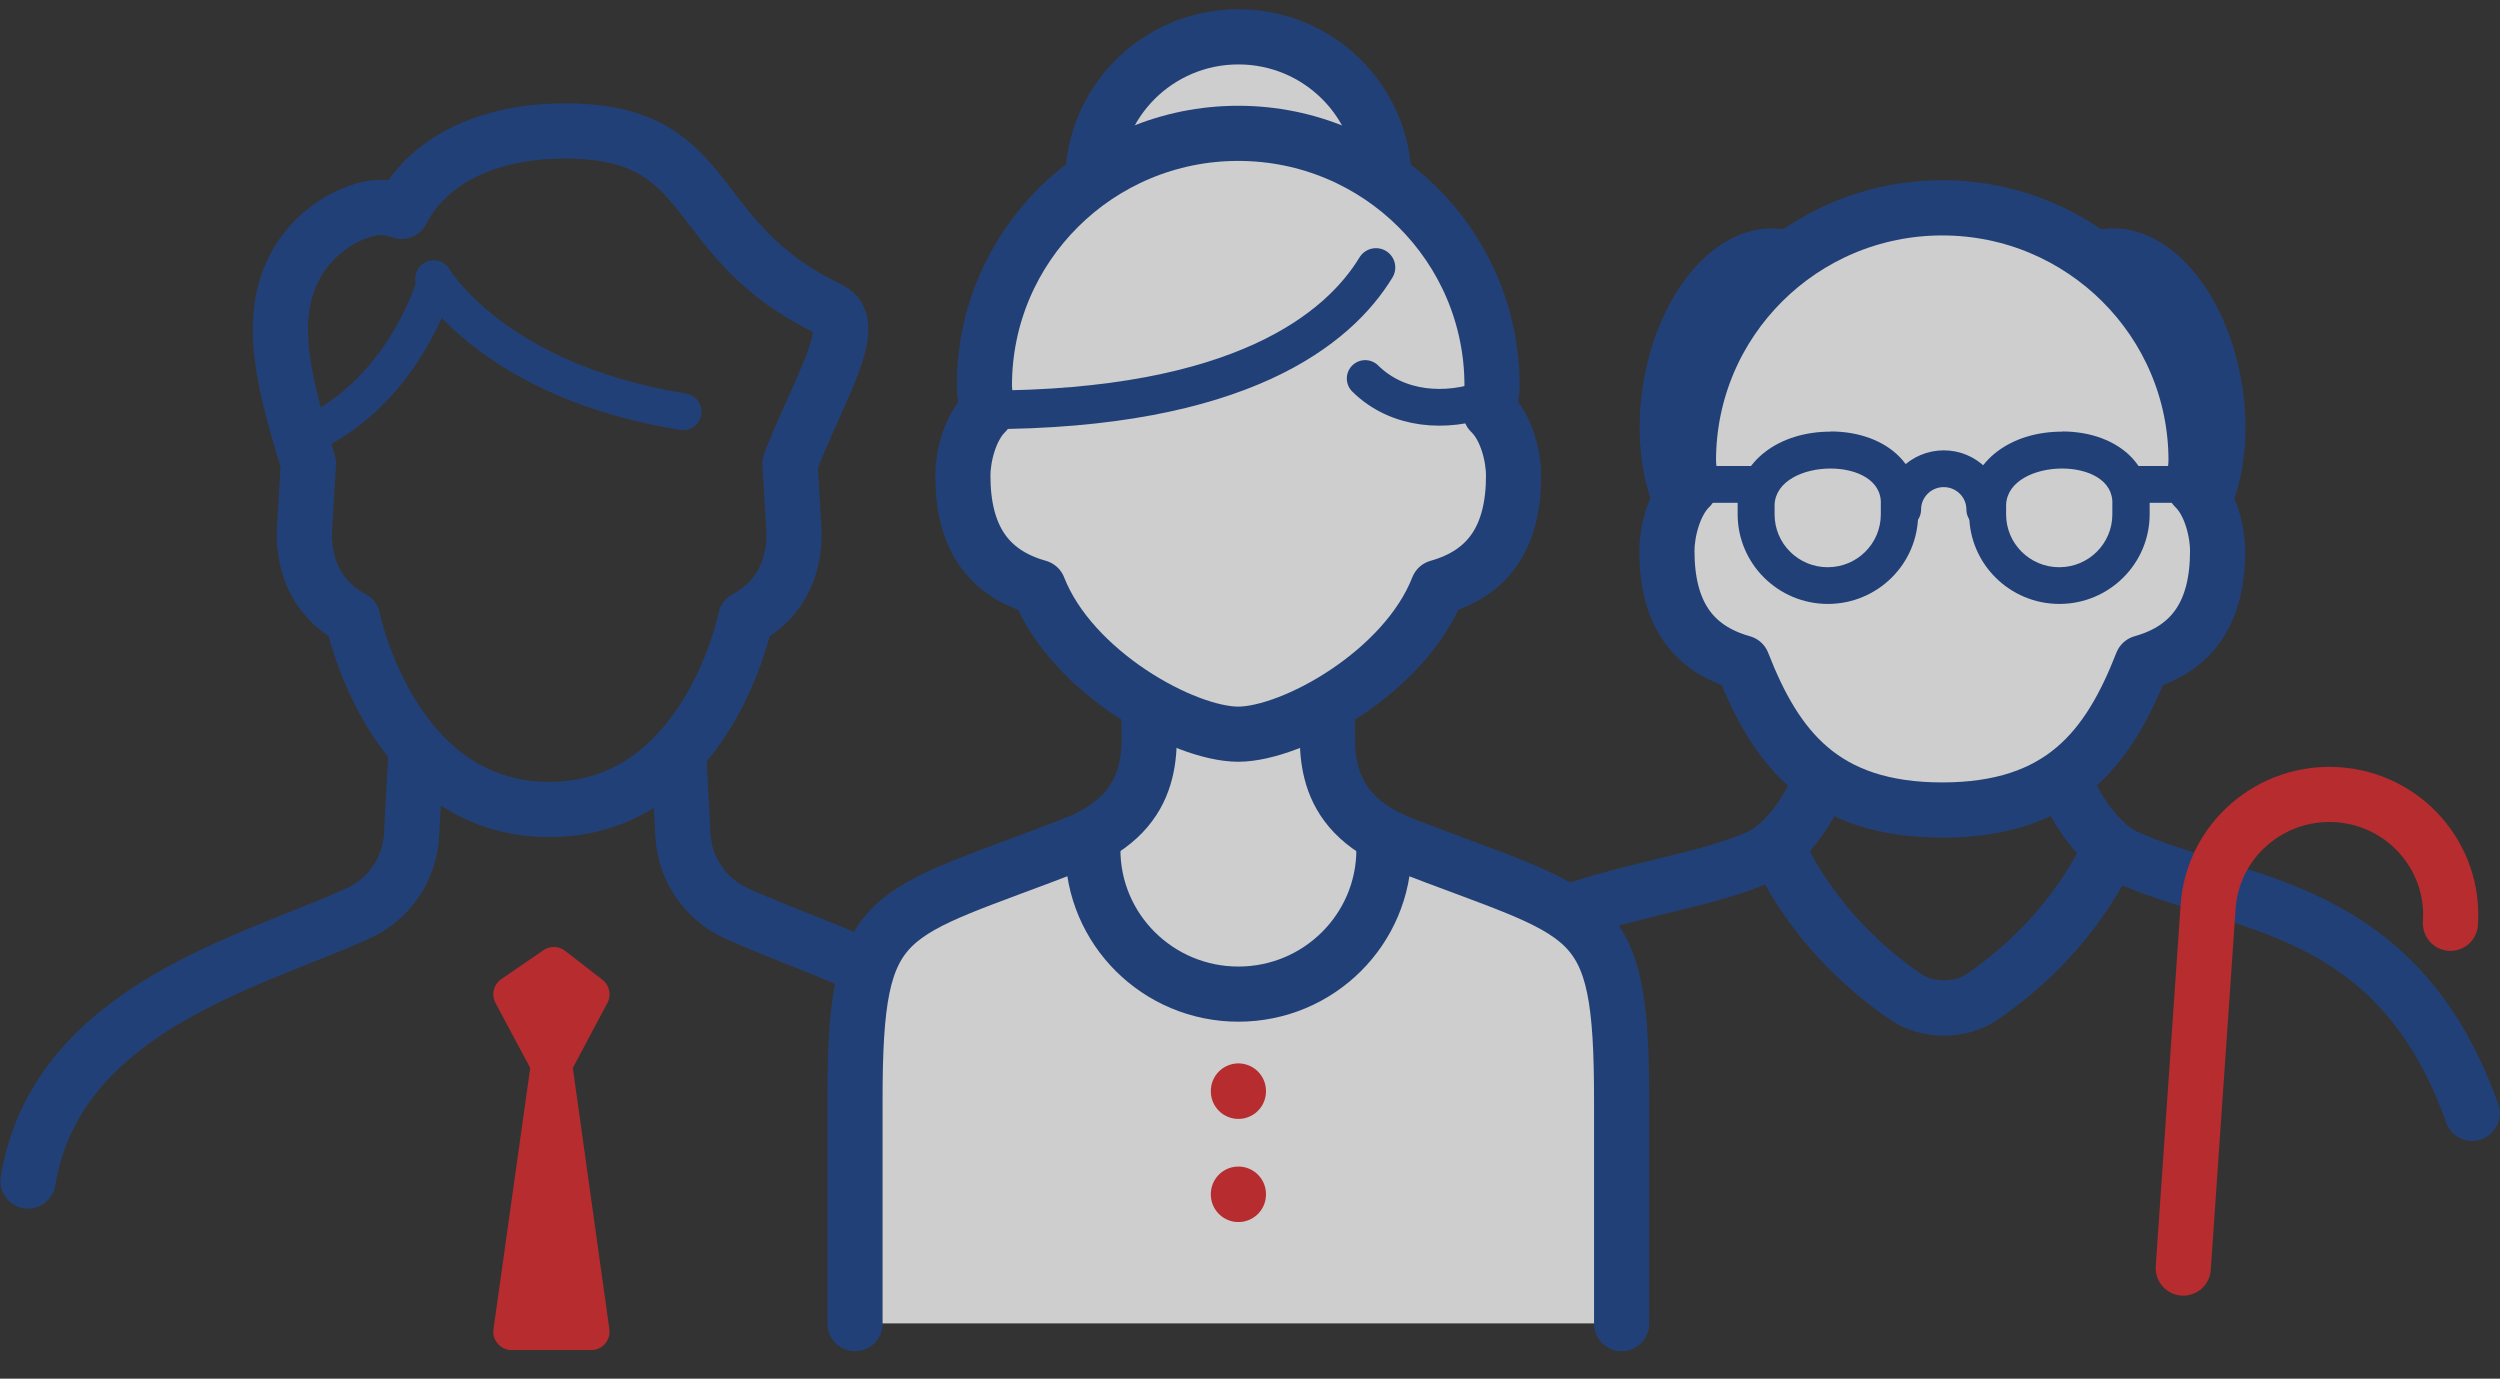
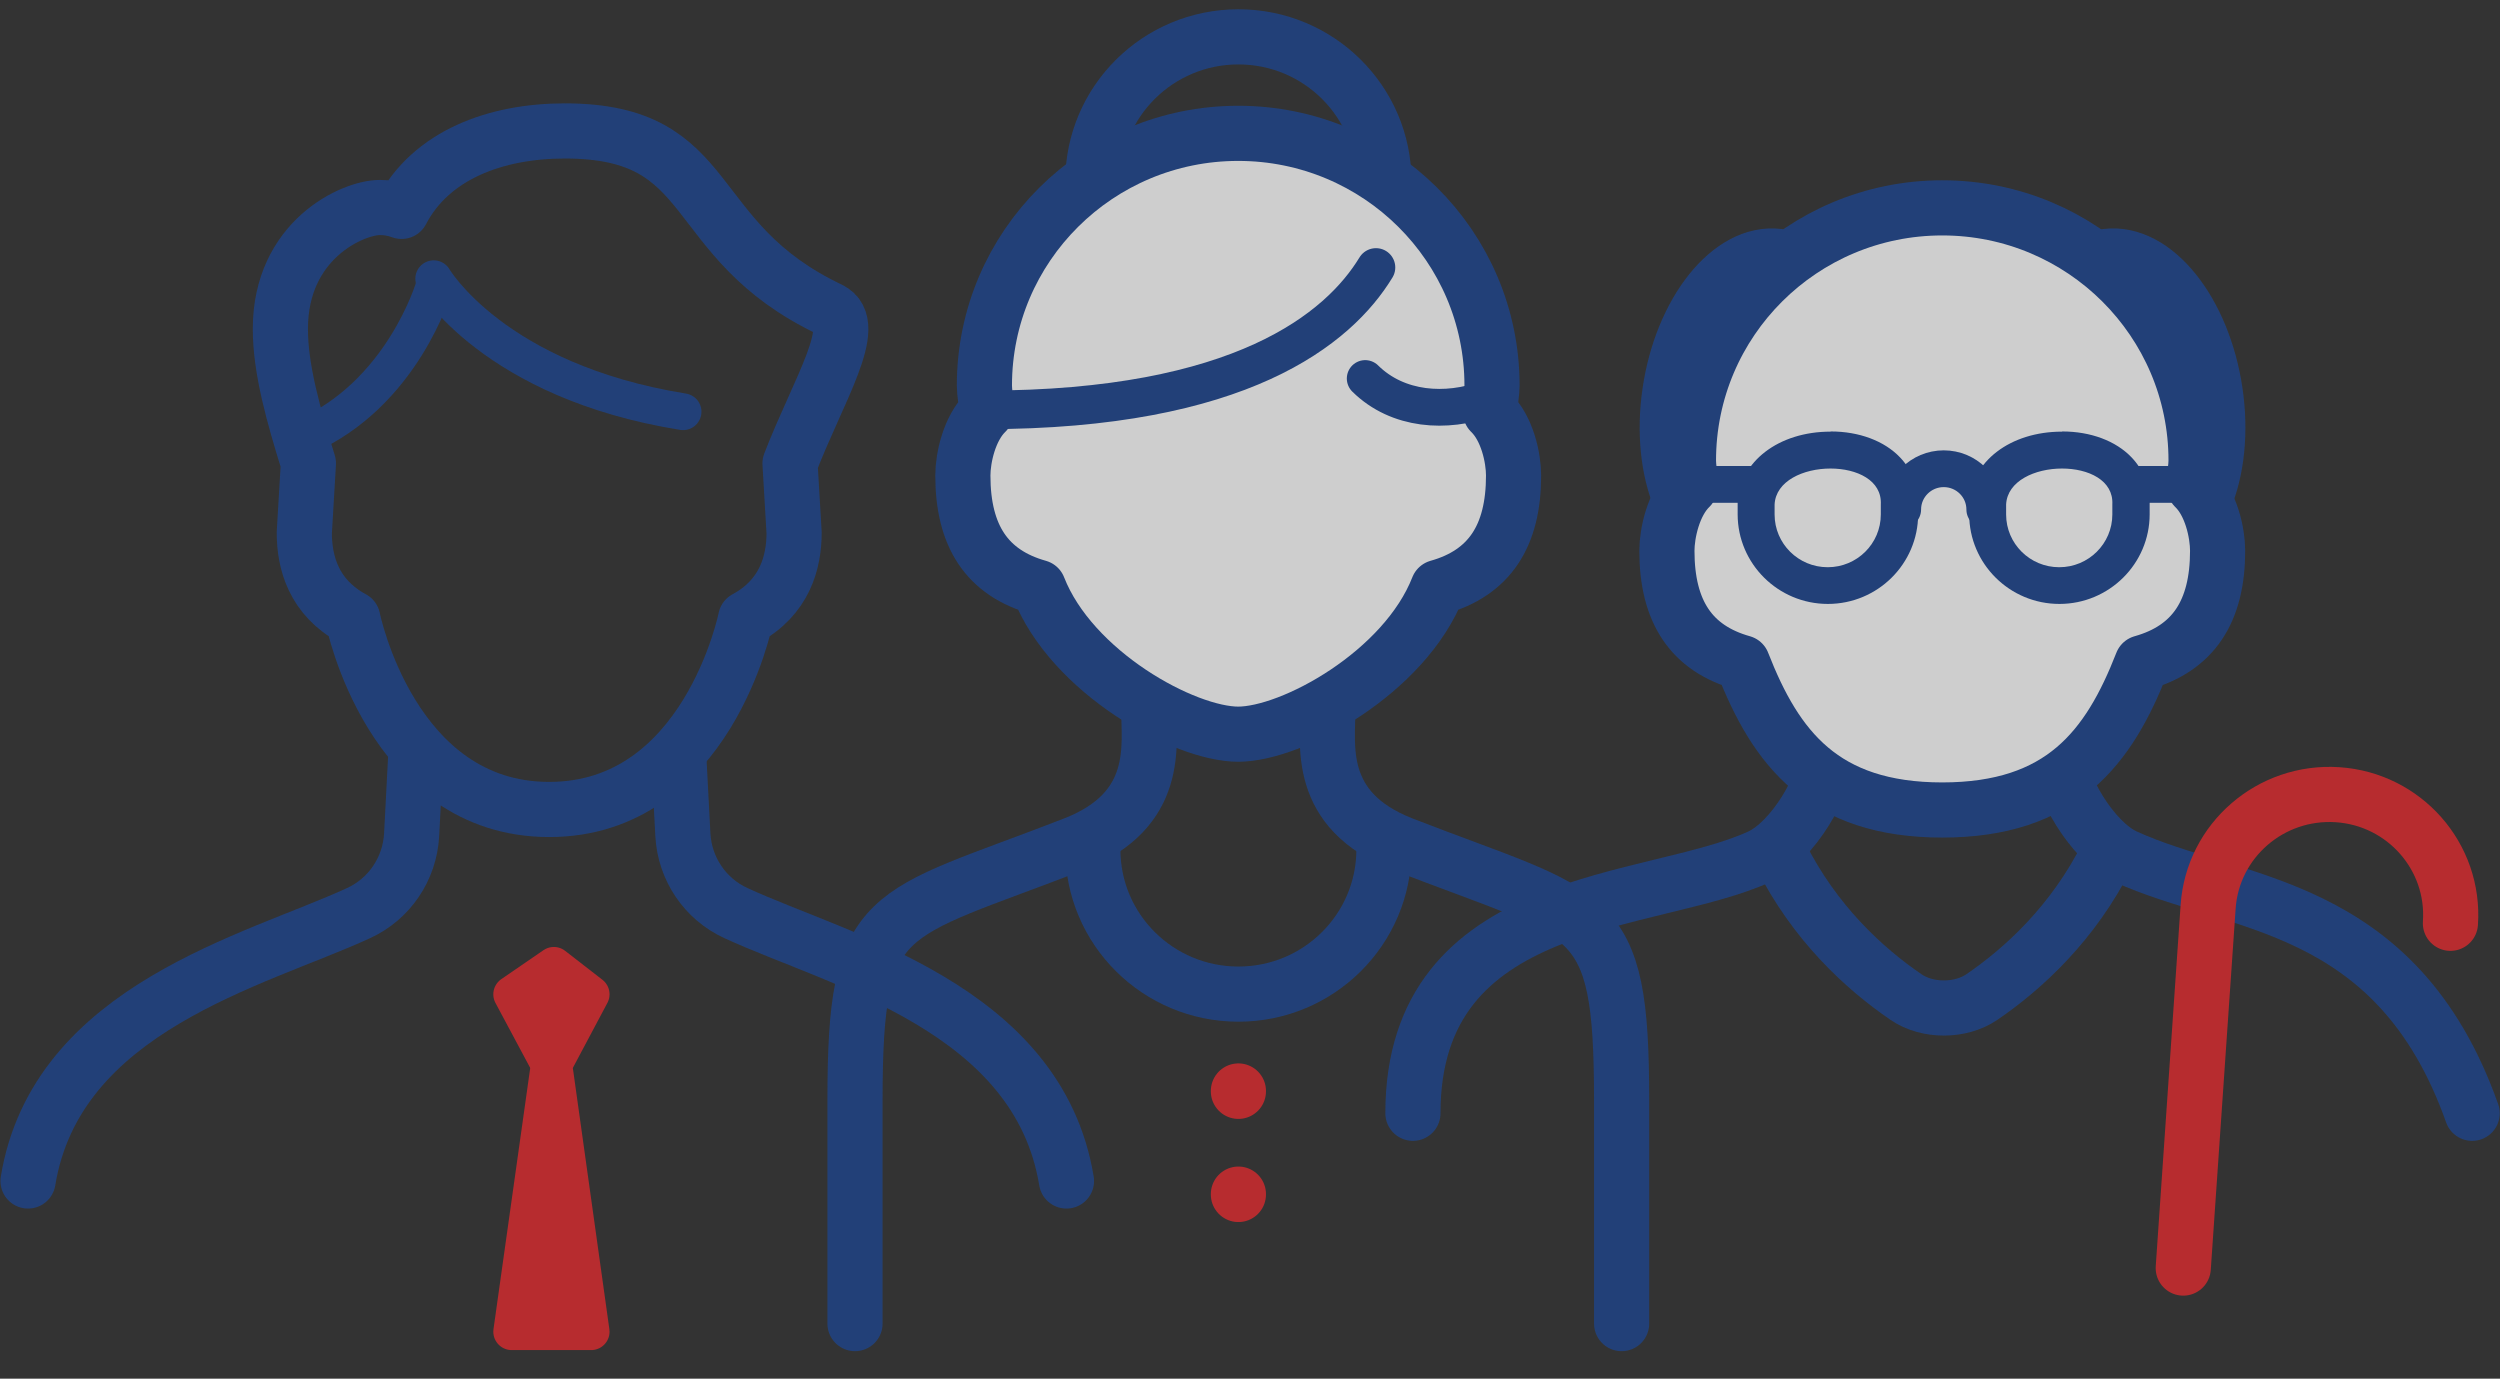
<svg xmlns="http://www.w3.org/2000/svg" width="136" height="75" viewBox="0 0 136 75" fill="none">
  <rect x="0" y="0" width="136" height="75" fill="#333333" stroke="none" />
  <g opacity="0.8" clip-path="url(#clip0_897_43548)">
    <path d="M114.608 13.947C117.214 13.626 119.86 16.928 120.506 21.324C121.153 25.719 119.557 29.543 116.951 29.864" fill="#F5F5F5" />
    <path d="M114.608 13.947C117.214 13.626 119.86 16.928 120.506 21.324C121.153 25.719 119.557 29.543 116.951 29.864" stroke="#1E4489" stroke-width="3" stroke-linecap="round" stroke-linejoin="round" />
    <path d="M96.74 13.947C94.135 13.626 91.488 16.928 90.842 21.324C90.195 25.719 91.791 29.543 94.397 29.864" fill="#F5F5F5" />
    <path d="M96.74 13.947C94.135 13.626 91.488 16.928 90.842 21.324C90.195 25.719 91.791 29.543 94.397 29.864" stroke="#1E4489" stroke-width="3" stroke-linecap="round" stroke-linejoin="round" />
    <path d="M36.926 41.164L37.149 45.419C37.25 47.256 38.351 48.902 40.037 49.674C45.663 52.264 56.471 54.823 58.016 64.246" stroke="#1E4489" stroke-width="3" stroke-linecap="round" stroke-linejoin="round" />
    <path d="M22.614 41.164L22.392 45.419C22.291 47.256 21.19 48.902 19.504 49.674C13.878 52.264 3.07 54.823 1.525 64.246" stroke="#1E4489" stroke-width="3" stroke-linecap="round" stroke-linejoin="round" />
    <path d="M114.628 46.533C112.79 50.196 110.103 52.675 107.81 54.241C106.649 55.033 104.841 55.033 103.689 54.241C101.396 52.675 98.71 50.196 96.872 46.533" stroke="#1E4489" stroke-width="3" stroke-linecap="round" stroke-linejoin="round" />
    <path d="M112.335 36.337L111.911 40.803C112.012 42.73 113.84 45.781 115.608 46.593C121.506 49.313 130.354 48.912 134.485 60.563" stroke="#1E4489" stroke-width="3" stroke-linecap="round" stroke-linejoin="round" />
    <path d="M99.013 36.337L99.437 40.803C99.336 42.73 97.508 45.781 95.74 46.593C89.842 49.313 76.863 48.55 76.863 60.563" stroke="#1E4489" stroke-width="3" stroke-linecap="round" stroke-linejoin="round" />
    <path d="M105.669 44.064C99.164 44.064 96.599 40.692 94.791 36.056C92.003 35.273 90.68 33.266 90.68 29.964C90.68 29.001 91.034 27.385 91.933 26.512C91.953 26.442 91.953 26.361 91.953 26.271C91.953 25.92 91.852 25.448 91.852 25.057C91.852 17.459 98.033 11.308 105.659 11.308C113.285 11.308 119.466 17.47 119.466 25.057C119.466 25.448 119.365 25.92 119.365 26.271C119.365 26.361 119.365 26.442 119.385 26.512C120.294 27.385 120.638 29.001 120.638 29.964C120.638 33.266 119.314 35.273 116.527 36.056C114.719 40.692 112.153 44.064 105.649 44.064H105.669Z" fill="#F5F5F5" stroke="#1E4489" stroke-width="3" stroke-linecap="round" stroke-linejoin="round" />
    <path d="M133.303 50.227C133.556 46.604 130.798 43.472 127.162 43.232C123.526 42.991 120.365 45.72 120.122 49.333L118.769 68.983" stroke="#D82A2E" stroke-width="3" stroke-linecap="round" stroke-linejoin="round" />
-     <path d="M76.308 45.911C71.581 44.065 72.247 40.502 72.247 38.485H71.894C74.489 37.08 77.156 34.742 78.247 31.951C81.034 31.169 82.358 29.172 82.358 25.87C82.358 24.907 82.004 23.301 81.105 22.428C81.085 22.357 81.085 22.277 81.085 22.187C81.085 21.835 81.186 21.364 81.186 20.972C81.186 16.326 78.853 12.221 75.287 9.742C75.217 5.457 71.702 2.005 67.369 2.005C63.036 2.005 59.531 5.457 59.45 9.742C55.885 12.221 53.552 16.326 53.552 20.972C53.552 21.163 53.572 21.364 53.602 21.564L53.552 21.585C53.552 21.585 53.592 21.585 53.602 21.585C53.632 21.805 53.653 22.016 53.653 22.187C53.653 22.277 53.653 22.357 53.632 22.428C52.723 23.301 52.38 24.907 52.38 25.87C52.38 29.172 53.703 31.169 56.491 31.951C57.582 34.752 60.258 37.08 62.844 38.485H62.49C62.49 40.492 63.157 44.065 58.43 45.911C48.067 49.946 46.512 49.143 46.512 59.841V71.994H88.236V59.841C88.236 49.143 86.67 49.946 76.318 45.911H76.308Z" fill="#F5F5F5" />
    <path d="M75.287 46.212C75.287 50.557 71.742 54.08 67.369 54.08C62.995 54.08 59.45 50.557 59.45 46.212" stroke="#1E4489" stroke-width="3" stroke-linecap="round" stroke-linejoin="round" />
    <path d="M72.237 38.495C72.237 40.502 71.57 44.075 76.297 45.922C86.66 49.956 88.216 49.153 88.216 59.851V72.004" stroke="#1E4489" stroke-width="3" stroke-linecap="round" stroke-linejoin="round" />
    <path d="M62.49 38.495C62.49 40.502 63.157 44.075 58.43 45.922C48.067 49.956 46.512 49.153 46.512 59.851V72.004" stroke="#1E4489" stroke-width="3" stroke-linecap="round" stroke-linejoin="round" />
    <path d="M45.168 16.848C37.139 13.044 39.159 7.123 30.725 7.123C26.958 7.123 23.443 8.438 21.847 11.499C21.443 11.348 21.049 11.288 20.665 11.288C19.191 11.288 15.252 13.044 15.252 17.891C15.252 20.089 15.969 22.598 16.777 25.207L16.554 28.981C16.554 30.607 17.07 32.503 19.191 33.648C19.191 33.648 21.271 44.035 29.877 44.035C38.482 44.035 40.563 33.648 40.563 33.648C42.684 32.503 43.199 30.597 43.199 28.981L42.977 25.207C44.502 21.253 46.835 17.64 45.158 16.848H45.168Z" stroke="#1E4489" stroke-width="3" stroke-linecap="round" stroke-linejoin="round" />
    <path d="M67.369 59.349V59.369" stroke="#D82A2E" stroke-width="3" stroke-linecap="round" stroke-linejoin="round" />
    <path d="M67.369 64.96V64.98" stroke="#D82A2E" stroke-width="3" stroke-linecap="round" stroke-linejoin="round" />
    <path d="M103.507 27.717C103.507 26.493 104.507 25.499 105.739 25.499C106.972 25.499 107.972 26.493 107.972 27.717" stroke="#1E4489" stroke-width="2" stroke-linecap="round" stroke-linejoin="round" />
    <path d="M116.032 26.352H119.496" stroke="#1E4489" stroke-width="2" stroke-linecap="round" stroke-linejoin="round" />
    <path d="M91.811 26.352H95.276" stroke="#1E4489" stroke-width="2" stroke-linecap="round" stroke-linejoin="round" />
    <path d="M112.174 25.488C113.598 25.488 114.982 26.12 114.911 27.445V27.987C114.911 29.572 113.618 30.857 112.022 30.857C110.426 30.857 109.133 29.572 109.133 27.987V27.445C109.194 26.16 110.709 25.488 112.174 25.488ZM112.174 23.481C109.356 23.481 107.235 25.107 107.124 27.334C107.124 27.365 107.124 27.405 107.124 27.435V27.977C107.124 30.666 109.325 32.854 112.032 32.854C114.739 32.854 116.941 30.666 116.941 27.977V27.475C116.971 26.502 116.628 25.588 115.961 24.886C115.103 23.983 113.729 23.471 112.184 23.471L112.174 23.481Z" fill="#1E4489" />
    <path d="M99.579 25.488C101.003 25.488 102.386 26.12 102.316 27.445V27.987C102.316 29.572 101.023 30.857 99.427 30.857C97.831 30.857 96.538 29.572 96.538 27.987V27.445C96.599 26.16 98.114 25.488 99.579 25.488ZM99.579 23.481C96.76 23.481 94.639 25.107 94.528 27.334C94.528 27.365 94.528 27.405 94.528 27.435V27.977C94.528 30.666 96.73 32.854 99.437 32.854C102.144 32.854 104.346 30.666 104.346 27.977V27.475C104.376 26.502 104.033 25.588 103.366 24.886C102.508 23.983 101.134 23.471 99.589 23.471L99.579 23.481Z" fill="#1E4489" />
    <path d="M23.594 15.162C23.594 15.162 26.846 20.742 37.159 22.398" stroke="#1E4489" stroke-width="2" stroke-linecap="round" stroke-linejoin="round" />
    <path d="M23.594 15.644C23.594 15.644 21.887 21.444 16.584 23.742" stroke="#1E4489" stroke-width="2" stroke-linecap="round" stroke-linejoin="round" />
    <path d="M27.836 54.09L30.129 52.515L32.159 54.09L30.19 57.793H29.816L27.836 54.09Z" fill="#D82A2E" stroke="#D82A2E" stroke-width="2" stroke-linecap="round" stroke-linejoin="round" />
    <path d="M32.159 72.445H27.836L29.816 58.365H30.19L32.159 72.445Z" fill="#D82A2E" stroke="#D82A2E" stroke-width="2" stroke-linecap="round" stroke-linejoin="round" />
    <path d="M67.369 17.741C71.742 17.741 75.287 14.218 75.287 9.873C75.287 5.528 71.742 2.005 67.369 2.005C62.995 2.005 59.45 5.528 59.45 9.873C59.45 14.218 62.995 17.741 67.369 17.741Z" stroke="#1E4489" stroke-width="3" stroke-linecap="round" stroke-linejoin="round" />
    <path d="M67.369 39.94C64.42 39.94 58.299 36.578 56.491 31.952C53.703 31.169 52.38 29.172 52.38 25.87C52.38 24.907 52.734 23.301 53.633 22.428C53.653 22.358 53.653 22.277 53.653 22.187C53.653 21.836 53.552 21.364 53.552 20.973C53.552 13.396 59.733 7.254 67.359 7.254C74.984 7.254 81.166 13.396 81.166 20.973C81.166 21.364 81.065 21.836 81.065 22.187C81.065 22.277 81.065 22.358 81.085 22.428C81.994 23.301 82.338 24.907 82.338 25.87C82.338 29.172 81.014 31.169 78.227 31.952C76.419 36.578 70.298 39.94 67.349 39.94H67.369Z" fill="#F5F5F5" stroke="#1E4489" stroke-width="3" stroke-linecap="round" stroke-linejoin="round" />
    <path d="M74.853 14.55C72.833 17.872 67.51 22.297 53.552 22.297" stroke="#1E4489" stroke-width="2.1" stroke-linecap="round" stroke-linejoin="round" />
    <path d="M74.267 20.591C76.045 22.347 78.701 22.488 80.863 21.695" stroke="#1E4489" stroke-width="2" stroke-linecap="round" stroke-linejoin="round" />
  </g>
  <defs>
    <clipPath id="clip0_897_43548">
      <rect width="136" height="74" fill="white" transform="translate(0 0.5)" />
    </clipPath>
  </defs>
</svg>